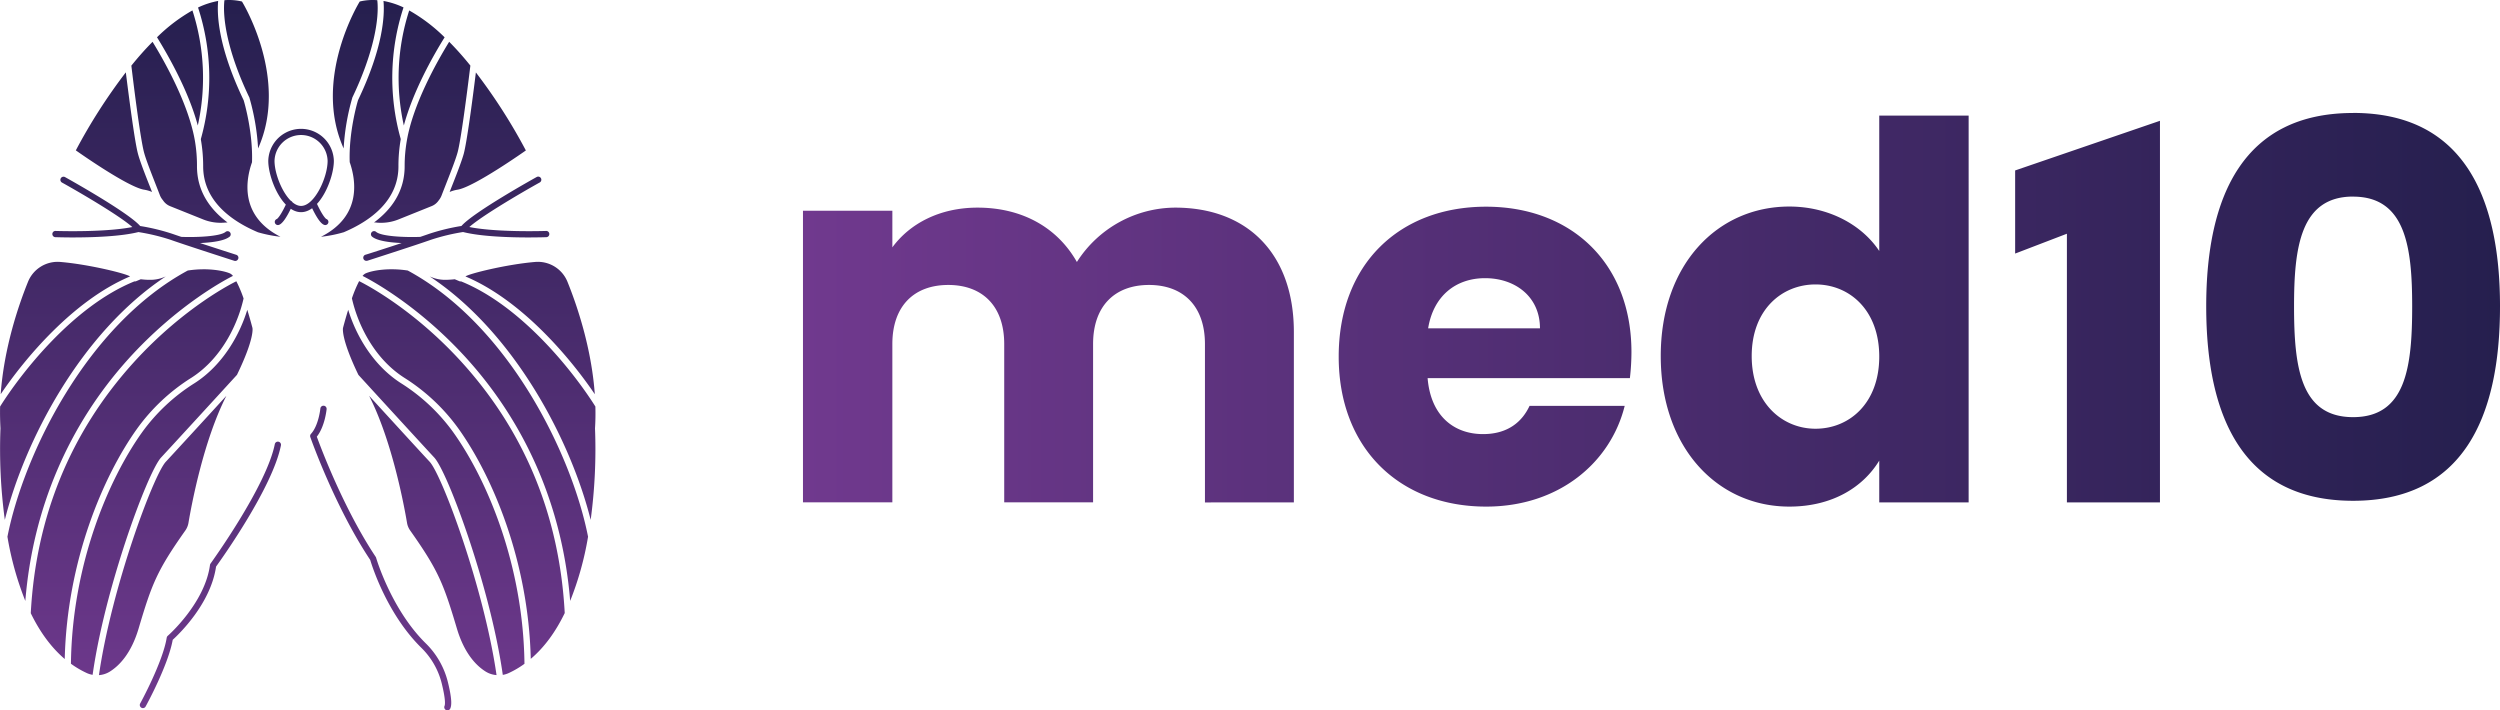
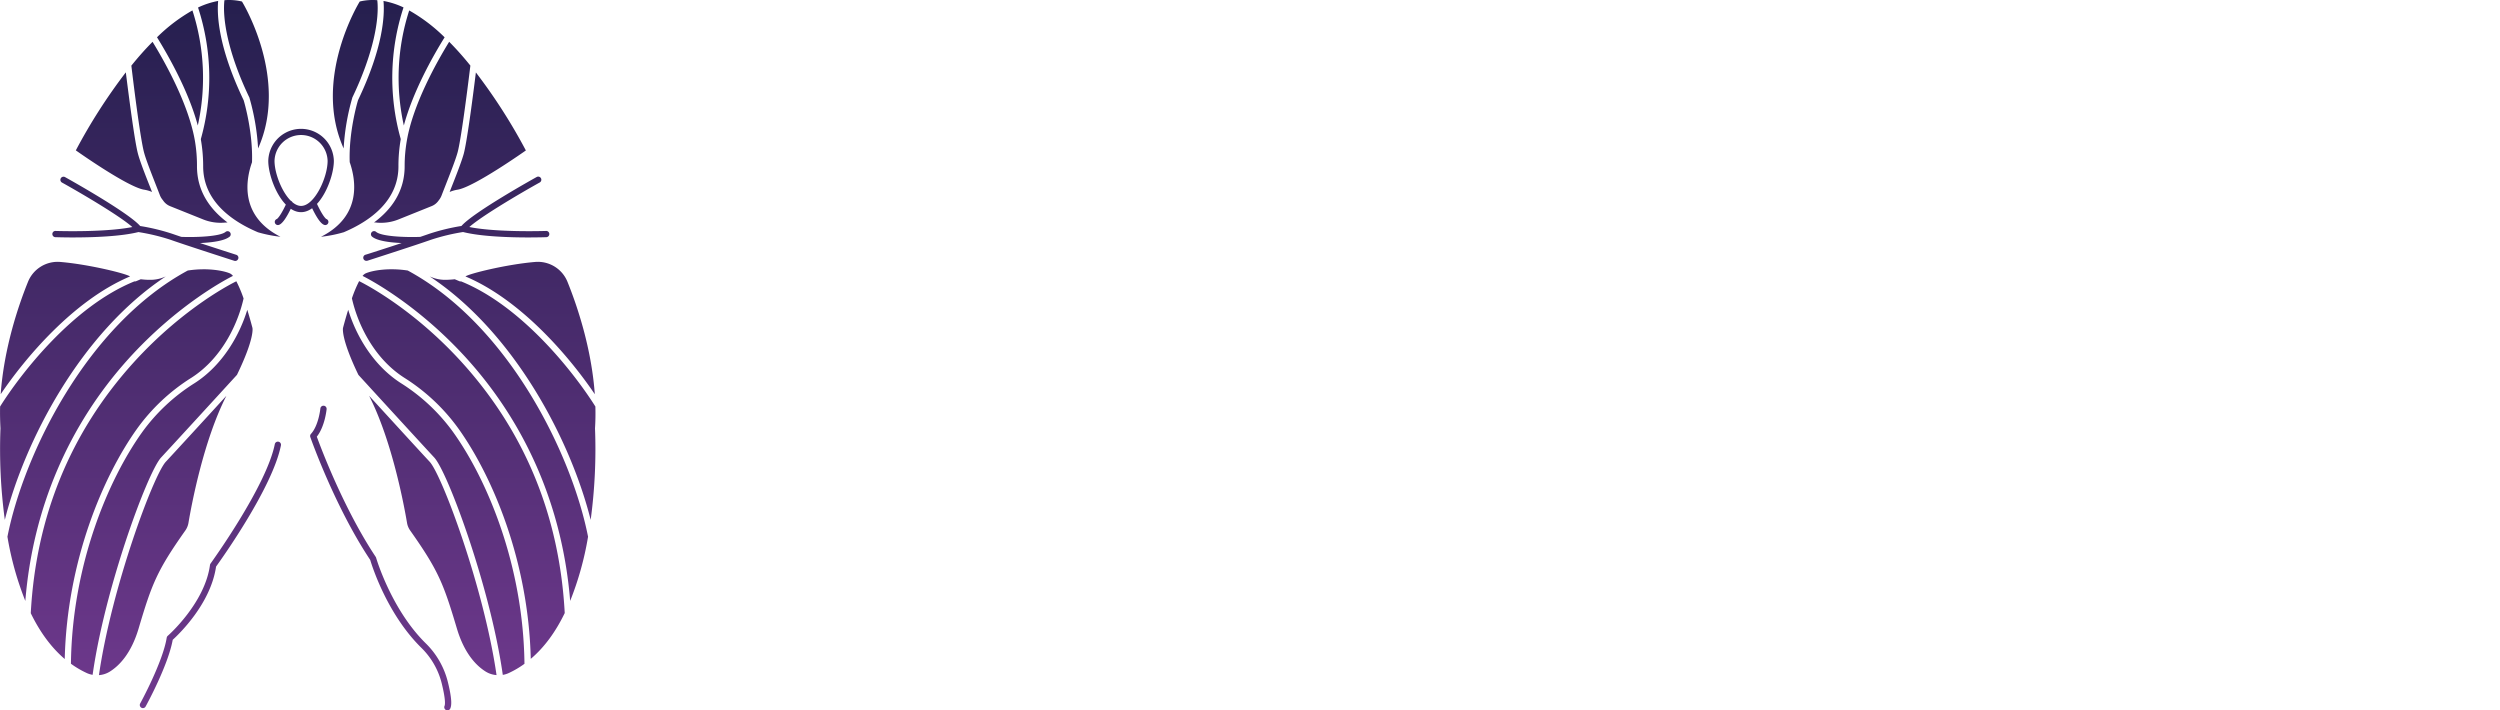
<svg xmlns="http://www.w3.org/2000/svg" xmlns:xlink="http://www.w3.org/1999/xlink" viewBox="0 0 1200.36 341.1">
  <defs>
    <style>.cls-1{fill:url(#linear-gradient);}.cls-2{fill:url(#linear-gradient-2);}</style>
    <linearGradient id="linear-gradient" x1="385.54" y1="148.75" x2="1200.36" y2="148.75" gradientUnits="userSpaceOnUse">
      <stop offset="0" stop-color="#70398e" />
      <stop offset="1" stop-color="#251f4e" />
    </linearGradient>
    <linearGradient id="linear-gradient-2" x1="142.96" y1="341.1" x2="142.96" y2="0" xlink:href="#linear-gradient" />
  </defs>
  <g id="Layer_2" data-name="Layer 2">
    <g id="Layer_1-2" data-name="Layer 1">
-       <path class="cls-1" d="M578.55,165.19c0-18.33-10.54-28.37-26.86-28.37s-26.85,10-26.85,28.37v76H482.17v-76c0-18.33-10.54-28.37-26.86-28.37s-26.85,10-26.85,28.37v76H385.54v-140h42.92v17.57c8.28-11.29,22.59-19.07,40.91-19.07,21.08,0,38.15,9.28,47.69,26.1a56.31,56.31,0,0,1,47.18-26.1c34.64,0,57,22.08,57,59.73v81.82H578.55Zm135,78.05c-41.16,0-70.78-27.61-70.78-72s29.12-72,70.78-72c40.92,0,69.78,27.11,69.78,69.78a108.88,108.88,0,0,1-.75,12.55H685.46c1.51,18.32,12.8,26.86,26.61,26.86,12,0,18.82-6,22.34-13.56h45.68C773.31,222.16,748.46,243.24,713.57,243.24Zm-27.86-85.58h53.72c0-15.32-12-24.1-26.36-24.1C699,133.56,688.22,142.09,685.71,157.66ZM859.14,99.17c18.58,0,34.64,8.54,43.17,21.34v-65h42.92V241.23H902.31V221.16c-7.78,12.8-22.59,22.08-43.17,22.08-34.38,0-61.74-28.11-61.74-72.28S824.76,99.17,859.14,99.17Zm12.55,37.4c-16.06,0-30.62,12.05-30.62,34.39s14.56,34.89,30.62,34.89c16.32,0,30.62-12.3,30.62-34.64S888,136.57,871.69,136.57Zm120.72-24.35-24.85,9.53V81.84L1037.09,58V241.23H992.41Zm137.42-58c52.2,0,70.53,39.15,70.53,92.86,0,54.22-18.33,93.37-70.53,93.37s-70.53-39.15-70.53-93.37C1059.3,93.4,1077.62,54.25,1129.83,54.25Zm0,40.16c-25.35,0-28.36,24.59-28.36,52.7,0,29.12,3,53.21,28.36,53.21s28.36-24.09,28.36-53.21C1158.19,119,1155.18,94.41,1129.83,94.41Z" />
      <path class="cls-2" d="M223.48,132.73c2-1.42,20-5.83,33.42-6.95a15.34,15.34,0,0,1,15.56,9.5c4.57,11.29,11.53,31.66,13.13,54C274.23,172.46,250.9,144.31,223.48,132.73Zm60.13,116.88a254,254,0,0,0,2.08-43.93c.23-3.51.27-7,.18-10.49C276,179.51,251,147.13,221.38,135.1a1.37,1.37,0,0,1-.82-.09l-2.21-.93h0c-1.31.15-2.69.23-3.91.27a17.47,17.47,0,0,1-7.38-1.32c-.24-.1-.5-.19-.74-.3C247.35,159.88,274.18,212,283.61,249.61Zm-59.43-77.36c28.95,32.05,46,72.13,49.58,116.29a149,149,0,0,0,8.59-30.84C274.5,217.9,244.06,156,195.78,129.89h0c-9.31-1.44-17.15,0-20.28,1.4a4.12,4.12,0,0,0-1.41,1.19C176.68,133.77,200.44,146,224.18,172.25Zm-4.06,33.54c16.31,22.83,33.61,63.47,34.72,110.56,6.81-5.77,12.15-13.39,16.31-22-2.49-46.34-19-86.74-49.18-120.14-24.67-27.28-49.16-39-49.4-39.16l-.14-.06a61.46,61.46,0,0,0-3.46,8.25h0c2.35,10.6,9.49,28.14,25.2,38.17A93.21,93.21,0,0,1,220.12,205.79ZM206.3,221.71c-4.68-5-18.36-20-29.08-31.68,11.07,21.69,16.83,52.85,18.21,61a8.86,8.86,0,0,0,1.55,3.73c13.59,19.24,16,25.58,22.39,47,3.6,12.11,9.37,17.91,13.84,20.7a11.4,11.4,0,0,0,5.2,1.68C232.37,282.26,212.25,228.11,206.3,221.71ZM172.09,180c10.63,11.62,30.66,33.48,36.41,39.68,3.45,3.72,10.56,20.56,17.27,40.93,4.46,13.54,12.19,39.13,15.64,63.43a10.94,10.94,0,0,0,3-.94,44.58,44.58,0,0,0,7.41-4.38c-.56-47.37-17.87-88.33-34.18-111.15A90.12,90.12,0,0,0,192.55,184c-13.94-8.91-21.89-23.78-25.36-35.26-1.49,4.78-2.48,8.65-2.48,8.65S163.42,162,172.09,180ZM66.22,73.74c-1.49-5.59-4-24.63-5.81-39a266.61,266.61,0,0,0-24,37.46S61.12,89.75,69.14,91.07A16.48,16.48,0,0,1,73,92.17c-.24-.62-.5-1.26-.74-1.89C69.75,84,67.19,77.42,66.22,73.74ZM92.39,5a80.55,80.55,0,0,0-17,12.9c5.53,8.94,15.22,26,19.58,42.36A105.29,105.29,0,0,0,92.39,5Zm2.19,74.7a70.74,70.74,0,0,0-1-12.11c-3-17.36-14.08-37.32-20.33-47.51-3.57,3.6-7,7.48-10.18,11.44C64.78,46,67.57,67.12,69.11,73,70,76.49,72.69,83.23,75,89.18c.64,1.64,1.27,3.23,1.84,4.73A8.45,8.45,0,0,0,78.12,96l.29.4A7.37,7.37,0,0,0,81.71,99l15.85,6.36a22.51,22.51,0,0,0,10.4,1.52c.44,0,.87-.06,1.28-.07C101,100.65,94.52,91.93,94.58,79.68ZM119.81,47.1a109.64,109.64,0,0,1,4.11,24.17C139,37.57,116.18.73,116.18.73a26.65,26.65,0,0,0-8.42-.64c-1,8.69,1.53,25,12,46.8ZM121,77.91s0,0,0,0,0,0,0,0c.49-14.32-3.6-28.42-4-29.76C104.92,22.91,104.11,7.5,104.74.46a38.47,38.47,0,0,0-9.65,3.15,108.45,108.45,0,0,1,1.36,63.1s0,.05,0,.06l0,.27a74.21,74.21,0,0,1,1.1,12.65c-.09,16.88,13.85,26.57,26.35,31.85h0a63.72,63.72,0,0,0,10.76,2.14C114.76,103.58,118.13,86,121,77.91Zm-6.59,46.31a1.5,1.5,0,0,0-1-1.89c-.23-.07-23.52-7.56-30.48-10a98.82,98.82,0,0,0-15.63-3.81c-5.81-6.64-34.84-22.8-36.1-23.5a1.5,1.5,0,0,0-1.46,2.62c8.68,4.82,32,18.37,35.56,23.17a1.51,1.51,0,0,0,1,.59,98.58,98.58,0,0,1,15.64,3.75c7,2.5,30.34,10,30.57,10.08a1.9,1.9,0,0,0,.46.07A1.51,1.51,0,0,0,114.38,124.22Zm-47.5-12.9a1.5,1.5,0,1,0-.76-2.9C53.2,111.8,27,110.9,26.69,110.89a1.46,1.46,0,0,0-1.55,1.44,1.5,1.5,0,0,0,1.44,1.55c.38,0,3.73.13,8.5.13C44.08,114,58.16,113.6,66.88,111.32Zm43.32,2.34a1.5,1.5,0,0,0-1.92-2.31c-2.72,2.26-14.54,2.66-21.35,2.38a1.54,1.54,0,0,0-1.56,1.44,1.5,1.5,0,0,0,1.43,1.56c.52,0,2.15.08,4.34.08C97,116.81,106.92,116.38,110.2,113.66Zm66.17,11.53c.24-.08,23.57-7.58,30.57-10.08a98.84,98.84,0,0,1,15.64-3.75,1.49,1.49,0,0,0,1-.59c3.58-4.8,26.89-18.35,35.56-23.17A1.5,1.5,0,1,0,257.67,85c-1.27.7-30.3,16.86-36.11,23.5a99,99,0,0,0-15.62,3.81c-7,2.48-30.25,10-30.48,10a1.5,1.5,0,0,0,.45,2.93A1.77,1.77,0,0,0,176.37,125.19Zm85.91-11.31a1.49,1.49,0,0,0,1.44-1.55,1.47,1.47,0,0,0-1.55-1.44c-.26,0-26.5.91-39.43-2.47a1.5,1.5,0,0,0-.76,2.9c8.73,2.28,22.8,2.69,31.81,2.69C258.55,114,261.9,113.9,262.28,113.88Zm-60.22,2.85a1.51,1.51,0,0,0,1.44-1.56,1.53,1.53,0,0,0-1.56-1.44c-6.81.28-18.63-.12-21.36-2.38a1.5,1.5,0,1,0-1.91,2.31c3.28,2.72,13.18,3.15,19.05,3.15C199.91,116.81,201.54,116.75,202.06,116.73ZM160.3,77.22a15.75,15.75,0,0,0-31.49,0c0,8.44,6.65,24.65,15.75,24.65S160.3,85.66,160.3,77.22Zm-3,0c0,8-6.3,21.65-12.74,21.65s-12.75-13.7-12.75-21.65a12.75,12.75,0,0,1,25.49,0Zm-23.82,30.84c1.74-.07,4.08-3.28,6.94-9.53a1.5,1.5,0,1,0-2.72-1.25c-2.92,6.36-4.44,7.65-4.72,7.85a1.5,1.5,0,0,0,.44,2.93Zm-.12-3h0Zm0,0Zm24.33,1.56a1.5,1.5,0,0,0-1.06-1.49c-.28-.2-1.8-1.49-4.72-7.85a1.5,1.5,0,1,0-2.72,1.25c2.86,6.25,5.2,9.46,6.94,9.53h.06A1.51,1.51,0,0,0,157.69,106.62Zm-1.44-1.56Zm0,0ZM69.93,339.2c.45-.81,10.81-19.76,13-32,2.79-2.53,18.23-17.21,20.81-35.15,2.78-3.85,27.23-38.14,31.16-58.28a1.5,1.5,0,0,0-2.94-.58c-4,20.26-30.6,57-30.86,57.4a1.45,1.45,0,0,0-.28.69c-2.45,18.35-20.09,33.86-20.27,34a1.56,1.56,0,0,0-.5.89c-1.87,11.74-12.63,31.4-12.74,31.6A1.5,1.5,0,0,0,68.62,340,1.48,1.48,0,0,0,69.93,339.2Zm146.25,1c.57-1.2,1.06-3.81-1.12-12.64A39.15,39.15,0,0,0,204.53,309c-16.64-16.29-23.87-40.94-23.94-41.19a1.33,1.33,0,0,0-.19-.42C165,244.24,154,214.87,152.12,209.66c3.85-4.86,4.67-12.86,4.7-13.21a1.5,1.5,0,1,0-3-.29c0,.08-.83,8.16-4.52,12.18a1.51,1.51,0,0,0-.31,1.51c.11.33,11.69,33.35,28.77,59,.81,2.72,8.1,26.08,24.65,42.29a36.13,36.13,0,0,1,9.72,17.14c2,8.18,1.52,10.21,1.32,10.64a1.51,1.51,0,0,0,.72,2,1.61,1.61,0,0,0,.64.14A1.49,1.49,0,0,0,216.18,340.24ZM62.44,132.73c-2-1.42-20-5.83-33.42-6.95a15.34,15.34,0,0,0-15.56,9.5c-4.57,11.29-11.53,31.66-13.13,54C11.69,172.46,35,144.31,62.44,132.73Zm17.16,0c-.24.11-.49.2-.73.3a17.47,17.47,0,0,1-7.38,1.32c-1.23,0-2.61-.12-3.91-.27h0l-2.21.93a1.37,1.37,0,0,1-.82.09c-29.66,12-54.65,44.41-64.5,60.09-.09,3.48,0,7,.18,10.49a253.48,253.48,0,0,0,2.09,43.93C11.74,212,38.57,159.88,79.6,132.73Zm32.25-.25a4.12,4.12,0,0,0-1.41-1.19c-3.13-1.36-11-2.84-20.28-1.4h0C41.85,156,11.42,217.9,3.57,257.7a149,149,0,0,0,8.59,30.84c3.58-44.16,20.62-84.24,49.57-116.29C85.48,146,109.24,133.77,111.85,132.48Zm-20.1,49c15.71-10,22.84-27.57,25.2-38.17h0a61.41,61.41,0,0,0-3.47-8.25l-.13.06c-.24.11-24.74,11.88-49.4,39.16-30.15,33.4-46.7,73.8-49.18,120.14,4.16,8.56,9.5,16.18,16.31,22,1.11-47.09,18.41-87.73,34.72-110.56A93.21,93.21,0,0,1,91.75,181.47ZM47.51,324.16a11.4,11.4,0,0,0,5.2-1.68c4.47-2.79,10.24-8.59,13.84-20.7,6.35-21.41,8.8-27.75,22.39-47a8.86,8.86,0,0,0,1.55-3.73c1.38-8.18,7.13-39.34,18.21-61C98,201.74,84.3,216.67,79.62,221.71,73.67,228.11,53.55,282.26,47.51,324.16ZM121.2,157.4s-1-3.87-2.47-8.65c-3.48,11.48-11.42,26.35-25.36,35.26a90.12,90.12,0,0,0-25.13,23.53c-16.31,22.82-33.63,63.78-34.18,111.15a44.58,44.58,0,0,0,7.41,4.38,10.94,10.94,0,0,0,3,.94c3.45-24.3,11.18-49.89,15.63-63.43,6.72-20.37,13.83-37.21,17.27-40.93,5.76-6.2,25.79-28.06,36.42-39.68C122.49,162,121.2,157.4,121.2,157.4Zm95.43-67.12c-.24.63-.5,1.27-.74,1.89a16.48,16.48,0,0,1,3.84-1.1c8-1.32,32.76-18.83,32.76-18.83a266.61,266.61,0,0,0-24-37.46c-1.76,14.33-4.32,33.37-5.81,39C221.68,77.42,219.12,84,216.63,90.28Zm-22.73-30c4.36-16.33,14-33.42,19.58-42.36a80.55,80.55,0,0,0-17-12.9A105.29,105.29,0,0,0,193.9,60.24Zm-14.27,46.54c.41,0,.84,0,1.28.07a22.51,22.51,0,0,0,10.4-1.52L207.16,99a7.37,7.37,0,0,0,3.3-2.53l.29-.4A8.16,8.16,0,0,0,212,93.91c.57-1.5,1.2-3.09,1.84-4.73,2.34-6,5-12.69,5.92-16.2,1.55-5.86,4.33-27,6.09-41.48-3.21-4-6.61-7.84-10.18-11.44-6.25,10.19-17.38,30.15-20.33,47.51a70.74,70.74,0,0,0-1.05,12.11C194.35,91.93,187.89,100.65,179.63,106.78ZM169.15,46.89c10.43-21.78,13-38.11,12-46.8a26.65,26.65,0,0,0-8.42.64S149.86,37.57,165,71.27a110.32,110.32,0,0,1,4.11-24.17Zm-15,66.8a63.52,63.52,0,0,0,10.76-2.14h.05c12.5-5.28,26.44-15,26.35-31.85A74.21,74.21,0,0,1,192.39,67l0-.27s0,0,0-.06a108.45,108.45,0,0,1,1.36-63.1A38.47,38.47,0,0,0,184.13.46c.63,7-.18,22.45-12.22,47.63-.41,1.34-4.5,15.44-4,29.76,0,0,0,0,0,0s0,0,0,0C170.74,86,174.11,103.58,154.13,113.69Z" />
    </g>
  </g>
</svg>